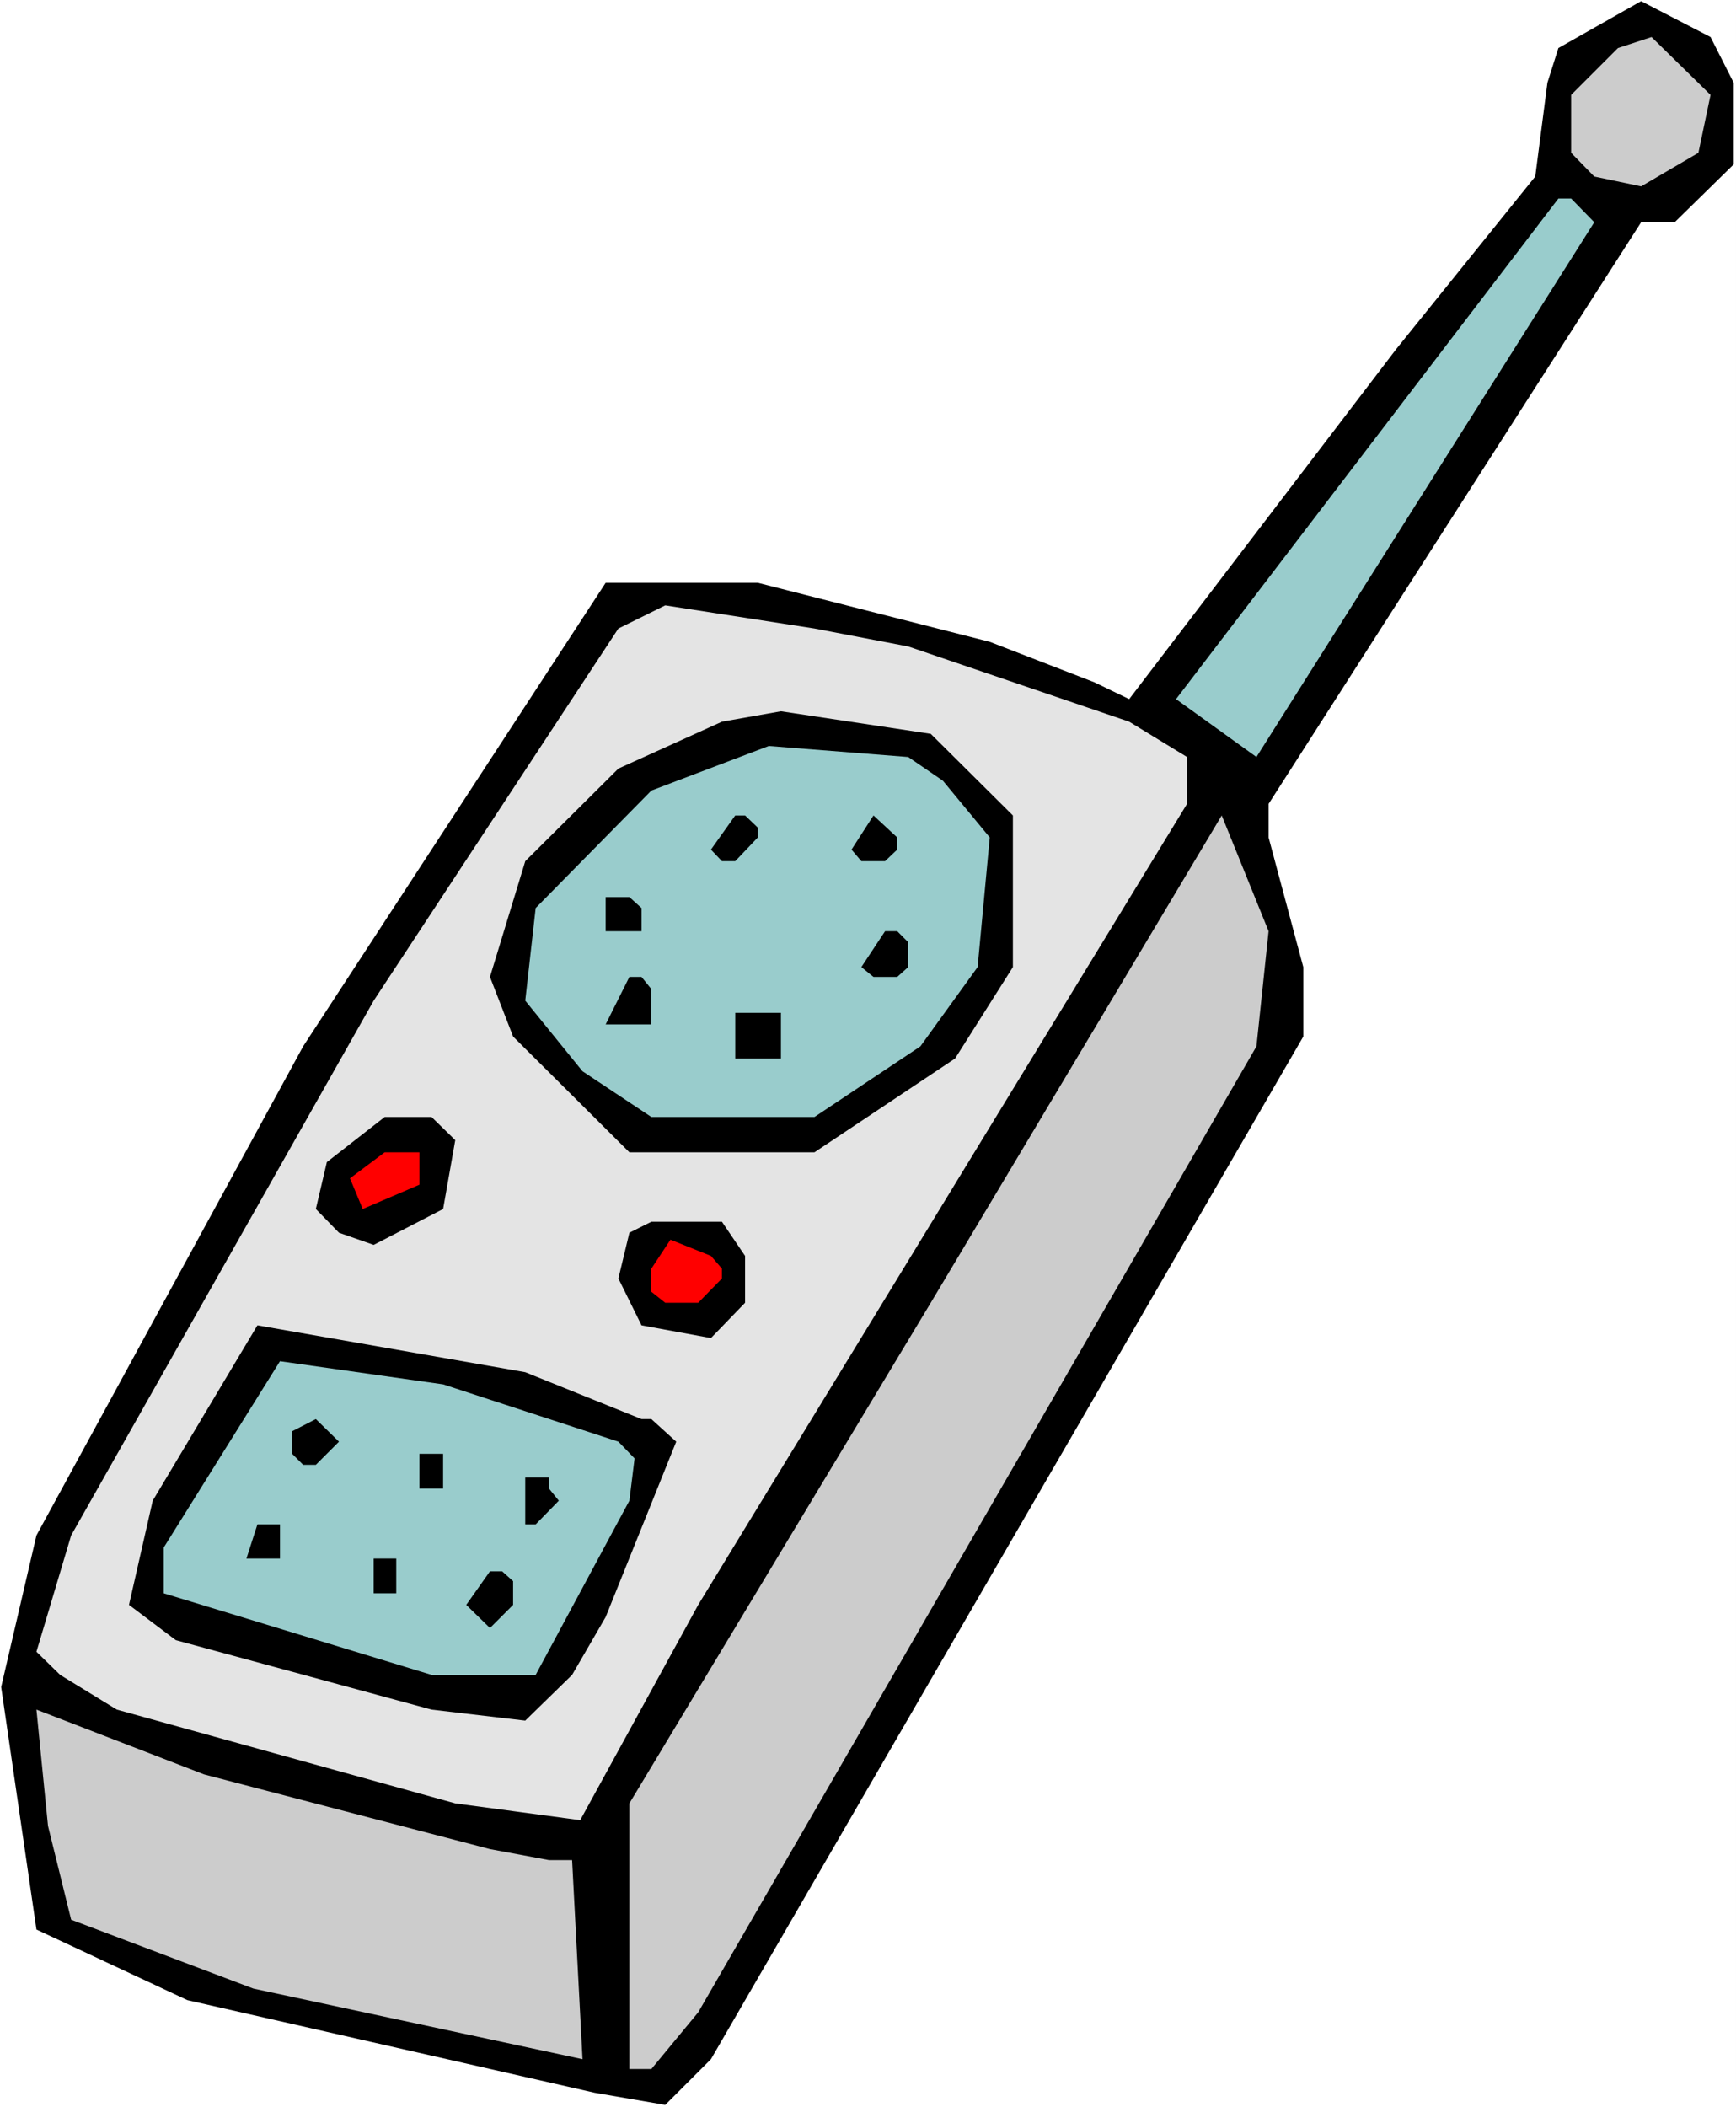
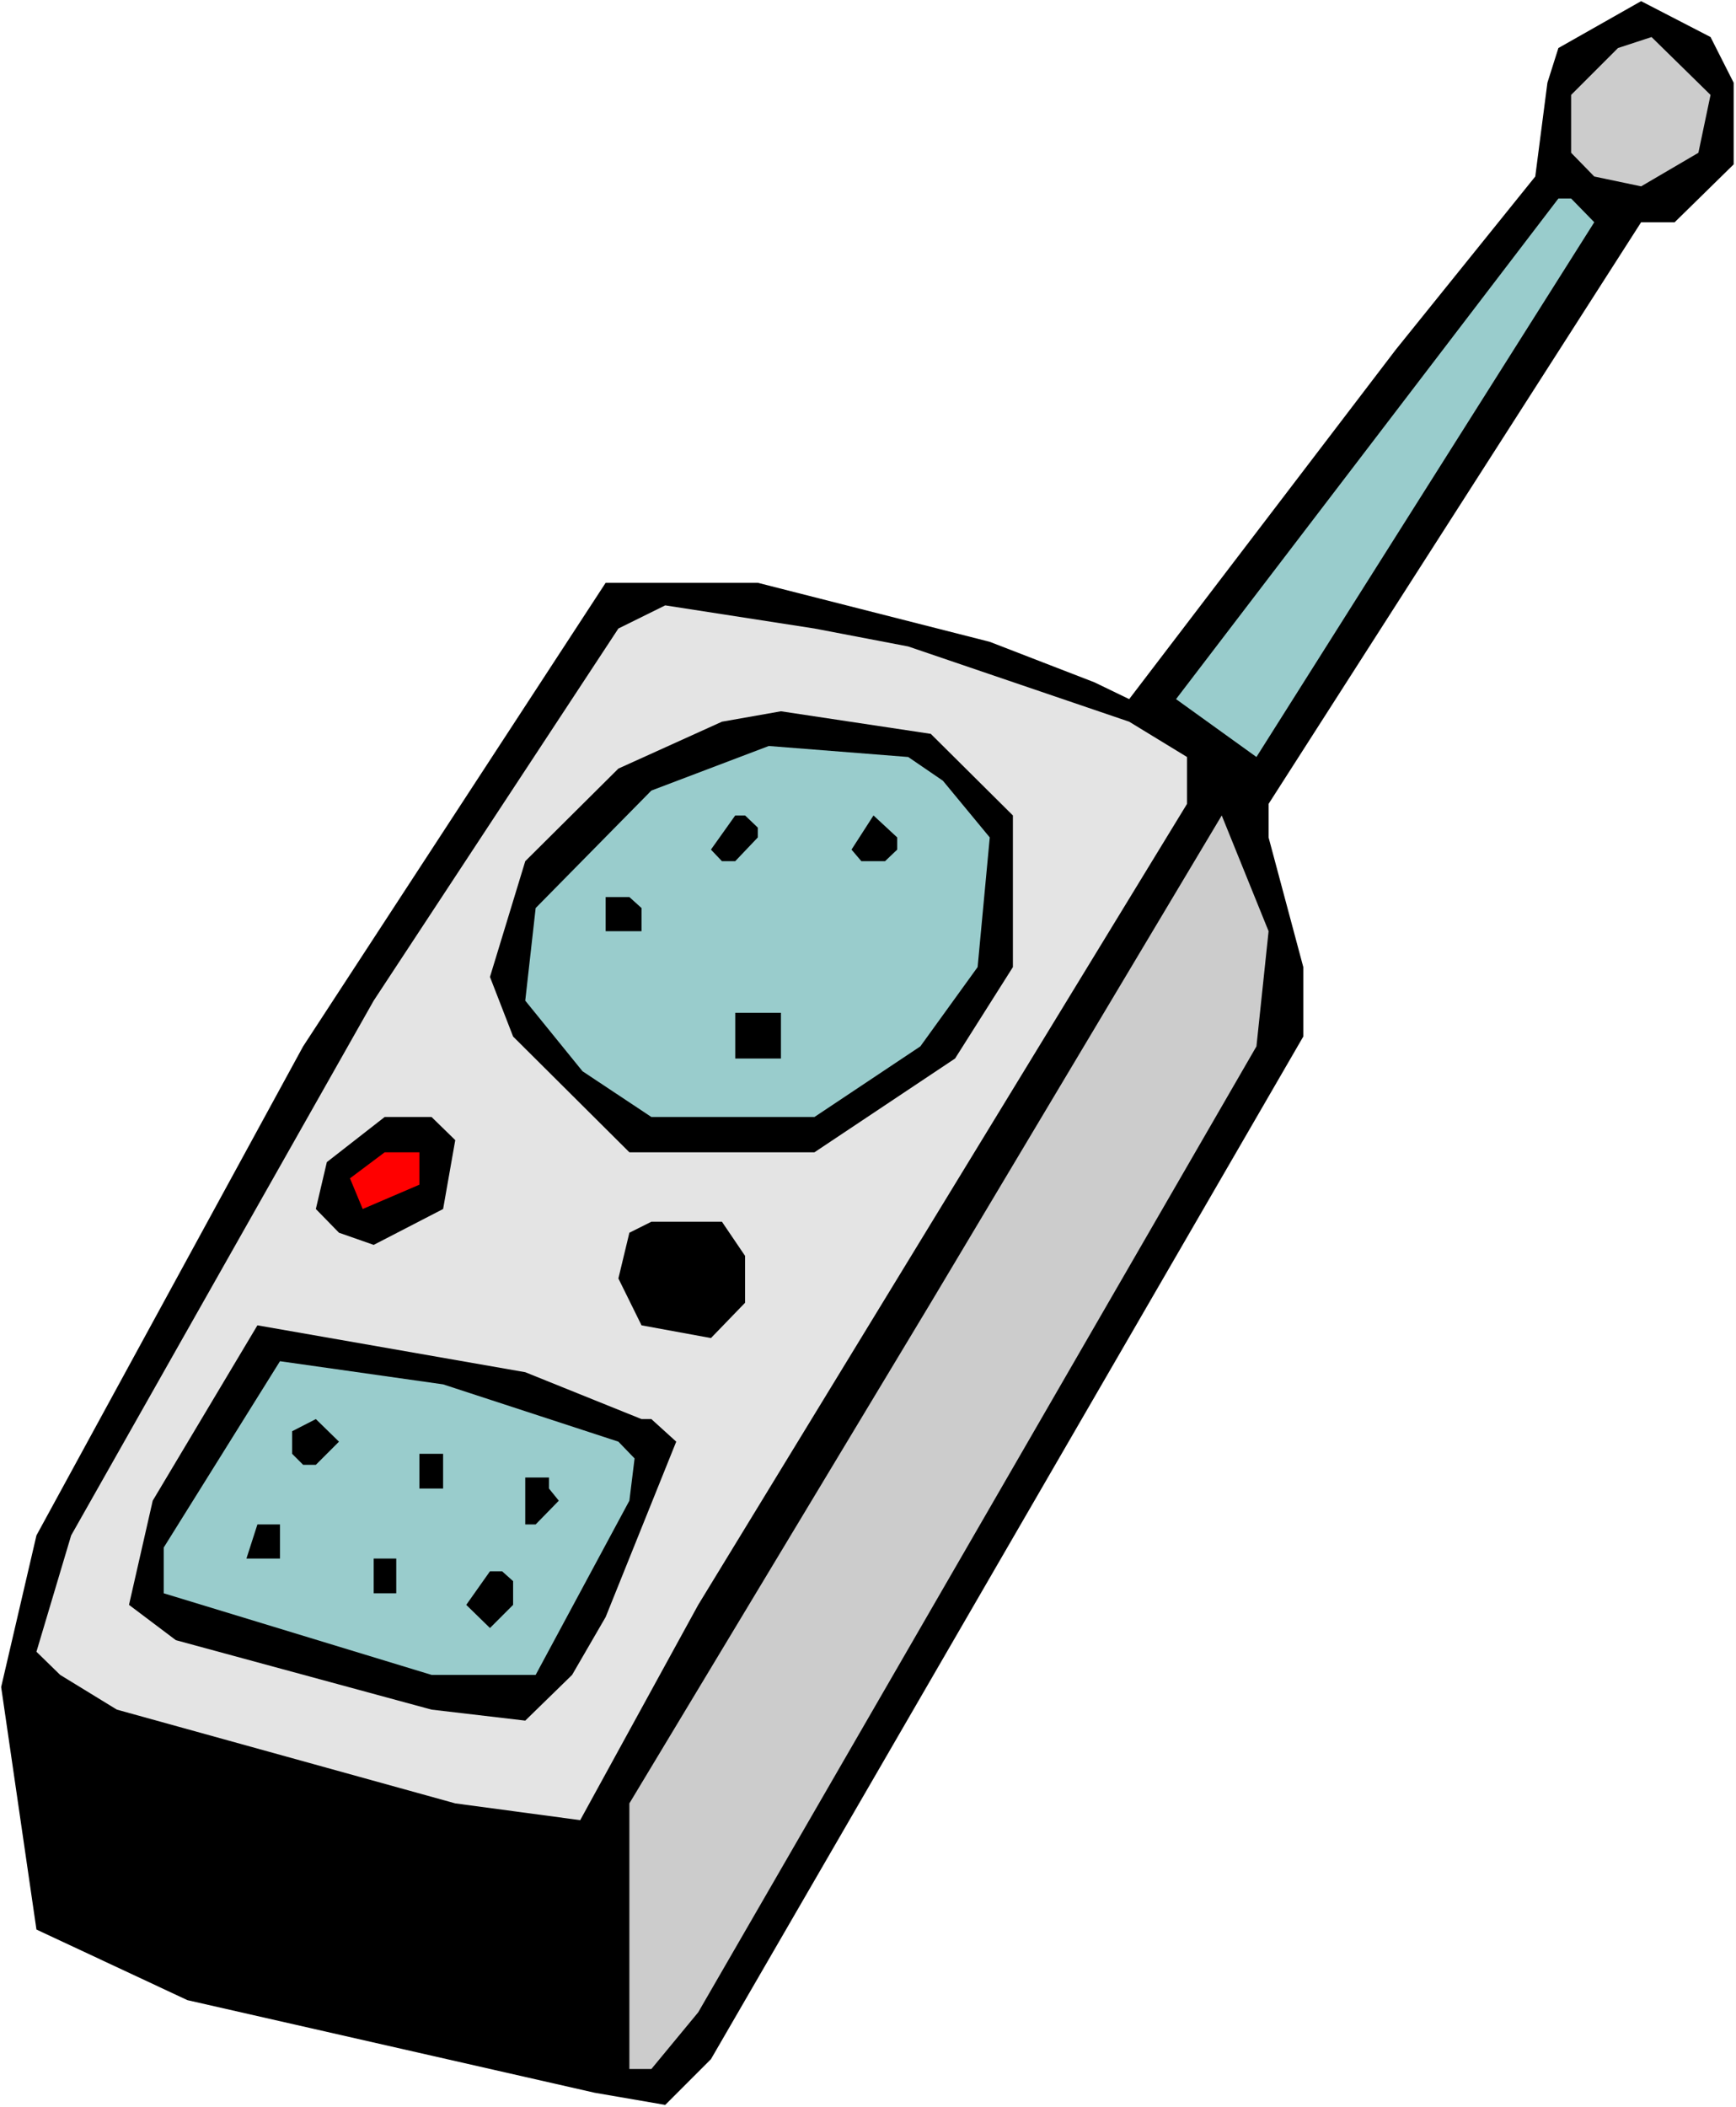
<svg xmlns="http://www.w3.org/2000/svg" xmlns:ns1="http://sodipodi.sourceforge.net/DTD/sodipodi-0.dtd" xmlns:ns2="http://www.inkscape.org/namespaces/inkscape" version="1.0" width="128.299mm" height="155.668mm" id="svg27" ns1:docname="Walkie Talkie 1.wmf">
  <rect width="100%" height="100%" fill="#333333" stroke="none" />
  <ns1:namedview id="namedview27" pagecolor="#ffffff" bordercolor="#000000" borderopacity="0.25" ns2:showpageshadow="2" ns2:pageopacity="0.0" ns2:pagecheckerboard="0" ns2:deskcolor="#d1d1d1" ns2:document-units="mm" />
  <defs id="defs1">
    <pattern id="WMFhbasepattern" patternUnits="userSpaceOnUse" width="6" height="6" x="0" y="0" />
  </defs>
  <path style="fill:#ffffff;fill-opacity:1;fill-rule:evenodd;stroke:none" d="M 0,588.353 H 484.908 V 0 H 0 Z" id="path1" />
  <path style="fill:#000000;fill-opacity:1;fill-rule:evenodd;stroke:none" d="m 484.261,23.108 v 22.784 l -16.481,16.159 h -9.372 L 354.349,224.45 v 9.372 l 9.695,36.196 v 19.391 L 198.584,574.941 185.819,587.707 166.106,584.313 52.353,558.459 10.18,538.745 0.323,471.038 10.18,428.701 84.669,292.157 169.176,162.722 h 42.496 l 64.794,16.482 29.246,11.311 9.695,4.686 74.489,-97.601 38.941,-48.316 3.393,-26.178 3.07,-9.695 23.106,-13.089 19.39,10.019 z" id="path2" />
  <path style="fill:#cccccc;fill-opacity:1;fill-rule:evenodd;stroke:none" d="m 474.405,42.66 -15.997,9.372 -13.088,-2.747 -6.463,-6.625 V 26.501 l 13.088,-13.089 9.372,-3.07 16.481,16.159 z" id="path3" />
  <path style="fill:#99cccc;fill-opacity:1;fill-rule:evenodd;stroke:none" d="M 445.32,62.051 350.956,211.361 328.496,195.202 435.302,55.426 h 3.555 z" id="path4" />
  <path style="fill:#e4e4e4;fill-opacity:1;fill-rule:evenodd;stroke:none" d="m 253.684,180.497 61.724,21.007 16.158,9.857 v 13.089 l -136.537,223.642 -32.963,60.112 -34.902,-4.686 -94.525,-26.178 -15.835,-9.695 -6.625,-6.464 9.695,-32.48 84.507,-149.31 68.349,-103.903 13.088,-6.464 41.688,6.464 z" id="path5" />
  <path style="fill:#000000;fill-opacity:1;fill-rule:evenodd;stroke:none" d="m 282.93,227.682 v 42.337 l -16.158,25.531 -39.264,26.178 h -51.706 l -32.478,-32.318 -6.463,-16.644 9.857,-32.318 26.015,-25.855 28.923,-13.089 16.481,-2.909 41.85,6.302 z" id="path6" />
  <path style="fill:#99cccc;fill-opacity:1;fill-rule:evenodd;stroke:none" d="m 263.379,217.986 13.088,15.836 -3.393,36.196 -15.997,22.138 -29.57,19.714 h -45.566 l -19.228,-12.766 -15.997,-19.714 2.908,-25.855 32.316,-32.803 32.801,-12.443 38.941,3.07 z" id="path7" />
  <path style="fill:#000000;fill-opacity:1;fill-rule:evenodd;stroke:none" d="m 211.672,231.075 v 2.747 l -6.302,6.625 h -3.716 l -3.07,-3.232 6.786,-9.534 h 2.747 z" id="path8" />
  <path style="fill:#000000;fill-opacity:1;fill-rule:evenodd;stroke:none" d="m 250.614,237.216 -3.393,3.232 h -6.625 l -2.747,-3.232 6.14,-9.534 6.625,6.14 z" id="path9" />
  <path style="fill:#cccccc;fill-opacity:1;fill-rule:evenodd;stroke:none" d="m 350.956,292.157 -155.927,269.696 -13.088,15.836 h -6.14 v -74.17 l 84.184,-139.776 81.276,-136.06 13.088,32.318 z" id="path10" />
  <path style="fill:#000000;fill-opacity:1;fill-rule:evenodd;stroke:none" d="m 179.194,253.536 v 6.464 H 169.176 v -9.534 h 6.625 z" id="path11" />
-   <path style="fill:#000000;fill-opacity:1;fill-rule:evenodd;stroke:none" d="m 253.684,263.07 v 6.948 l -3.07,2.747 h -6.625 l -3.393,-2.747 6.625,-10.019 h 3.393 z" id="path12" />
-   <path style="fill:#000000;fill-opacity:1;fill-rule:evenodd;stroke:none" d="m 181.941,276.159 v 9.857 H 169.176 l 6.625,-13.25 h 3.393 z" id="path13" />
  <path style="fill:#000000;fill-opacity:1;fill-rule:evenodd;stroke:none" d="m 218.136,295.55 h -12.765 v -12.766 h 12.765 z" id="path14" />
  <path style="fill:#000000;fill-opacity:1;fill-rule:evenodd;stroke:none" d="m 127.165,318.334 -3.393,19.229 -19.39,10.019 -9.695,-3.393 -6.463,-6.625 3.07,-13.089 16.158,-12.604 h 13.088 z" id="path15" />
  <path style="fill:#ff0000;fill-opacity:1;fill-rule:evenodd;stroke:none" d="m 117.147,330.777 -15.835,6.787 -3.555,-8.564 9.695,-7.272 h 9.695 z" id="path16" />
  <path style="fill:#000000;fill-opacity:1;fill-rule:evenodd;stroke:none" d="m 208.118,350.653 v 13.089 l -9.533,9.857 -19.39,-3.555 -6.463,-13.089 3.07,-12.766 6.14,-3.07 h 19.713 z" id="path17" />
-   <path style="fill:#ff0000;fill-opacity:1;fill-rule:evenodd;stroke:none" d="m 201.654,354.208 v 2.747 l -6.625,6.787 h -9.21 l -3.878,-3.07 v -6.464 l 5.332,-8.08 11.311,4.525 z" id="path18" />
  <path style="fill:#000000;fill-opacity:1;fill-rule:evenodd;stroke:none" d="m 179.194,396.221 h 2.747 l 6.948,6.302 -19.713,48.962 -9.372,16.159 -13.088,12.766 -26.176,-3.07 -71.419,-19.391 -13.088,-9.857 6.625,-29.086 29.246,-48.962 74.812,13.089 z" id="path19" />
  <path style="fill:#99cccc;fill-opacity:1;fill-rule:evenodd;stroke:none" d="m 172.731,402.523 4.524,4.686 -1.454,11.796 -26.176,48.639 H 120.54 L 45.728,444.86 v -12.766 l 32.478,-52.032 45.566,6.464 z" id="path20" />
  <path style="fill:#000000;fill-opacity:1;fill-rule:evenodd;stroke:none" d="m 88.224,408.987 h -3.555 l -3.07,-3.07 v -6.302 l 6.625,-3.393 6.463,6.302 z" id="path21" />
  <path style="fill:#000000;fill-opacity:1;fill-rule:evenodd;stroke:none" d="m 123.772,415.612 h -6.625 v -9.695 h 6.625 z" id="path22" />
  <path style="fill:#000000;fill-opacity:1;fill-rule:evenodd;stroke:none" d="m 153.341,415.612 2.747,3.393 -6.463,6.625 h -2.908 v -13.089 h 6.625 z" id="path23" />
  <path style="fill:#000000;fill-opacity:1;fill-rule:evenodd;stroke:none" d="m 78.206,435.165 h -9.372 l 3.07,-9.534 h 6.302 z" id="path24" />
  <path style="fill:#000000;fill-opacity:1;fill-rule:evenodd;stroke:none" d="m 110.684,444.86 h -6.302 v -9.695 h 6.302 z" id="path25" />
  <path style="fill:#000000;fill-opacity:1;fill-rule:evenodd;stroke:none" d="m 143.323,441.467 v 6.625 l -6.463,6.464 -6.625,-6.464 6.625,-9.372 h 3.393 z" id="path26" />
-   <path style="fill:#cccccc;fill-opacity:1;fill-rule:evenodd;stroke:none" d="m 136.86,516.284 16.481,3.07 h 6.463 l 2.908,55.587 -91.94,-19.714 -50.898,-19.229 -6.463,-26.178 -3.232,-32.48 46.859,18.098 z" id="path27" />
</svg>